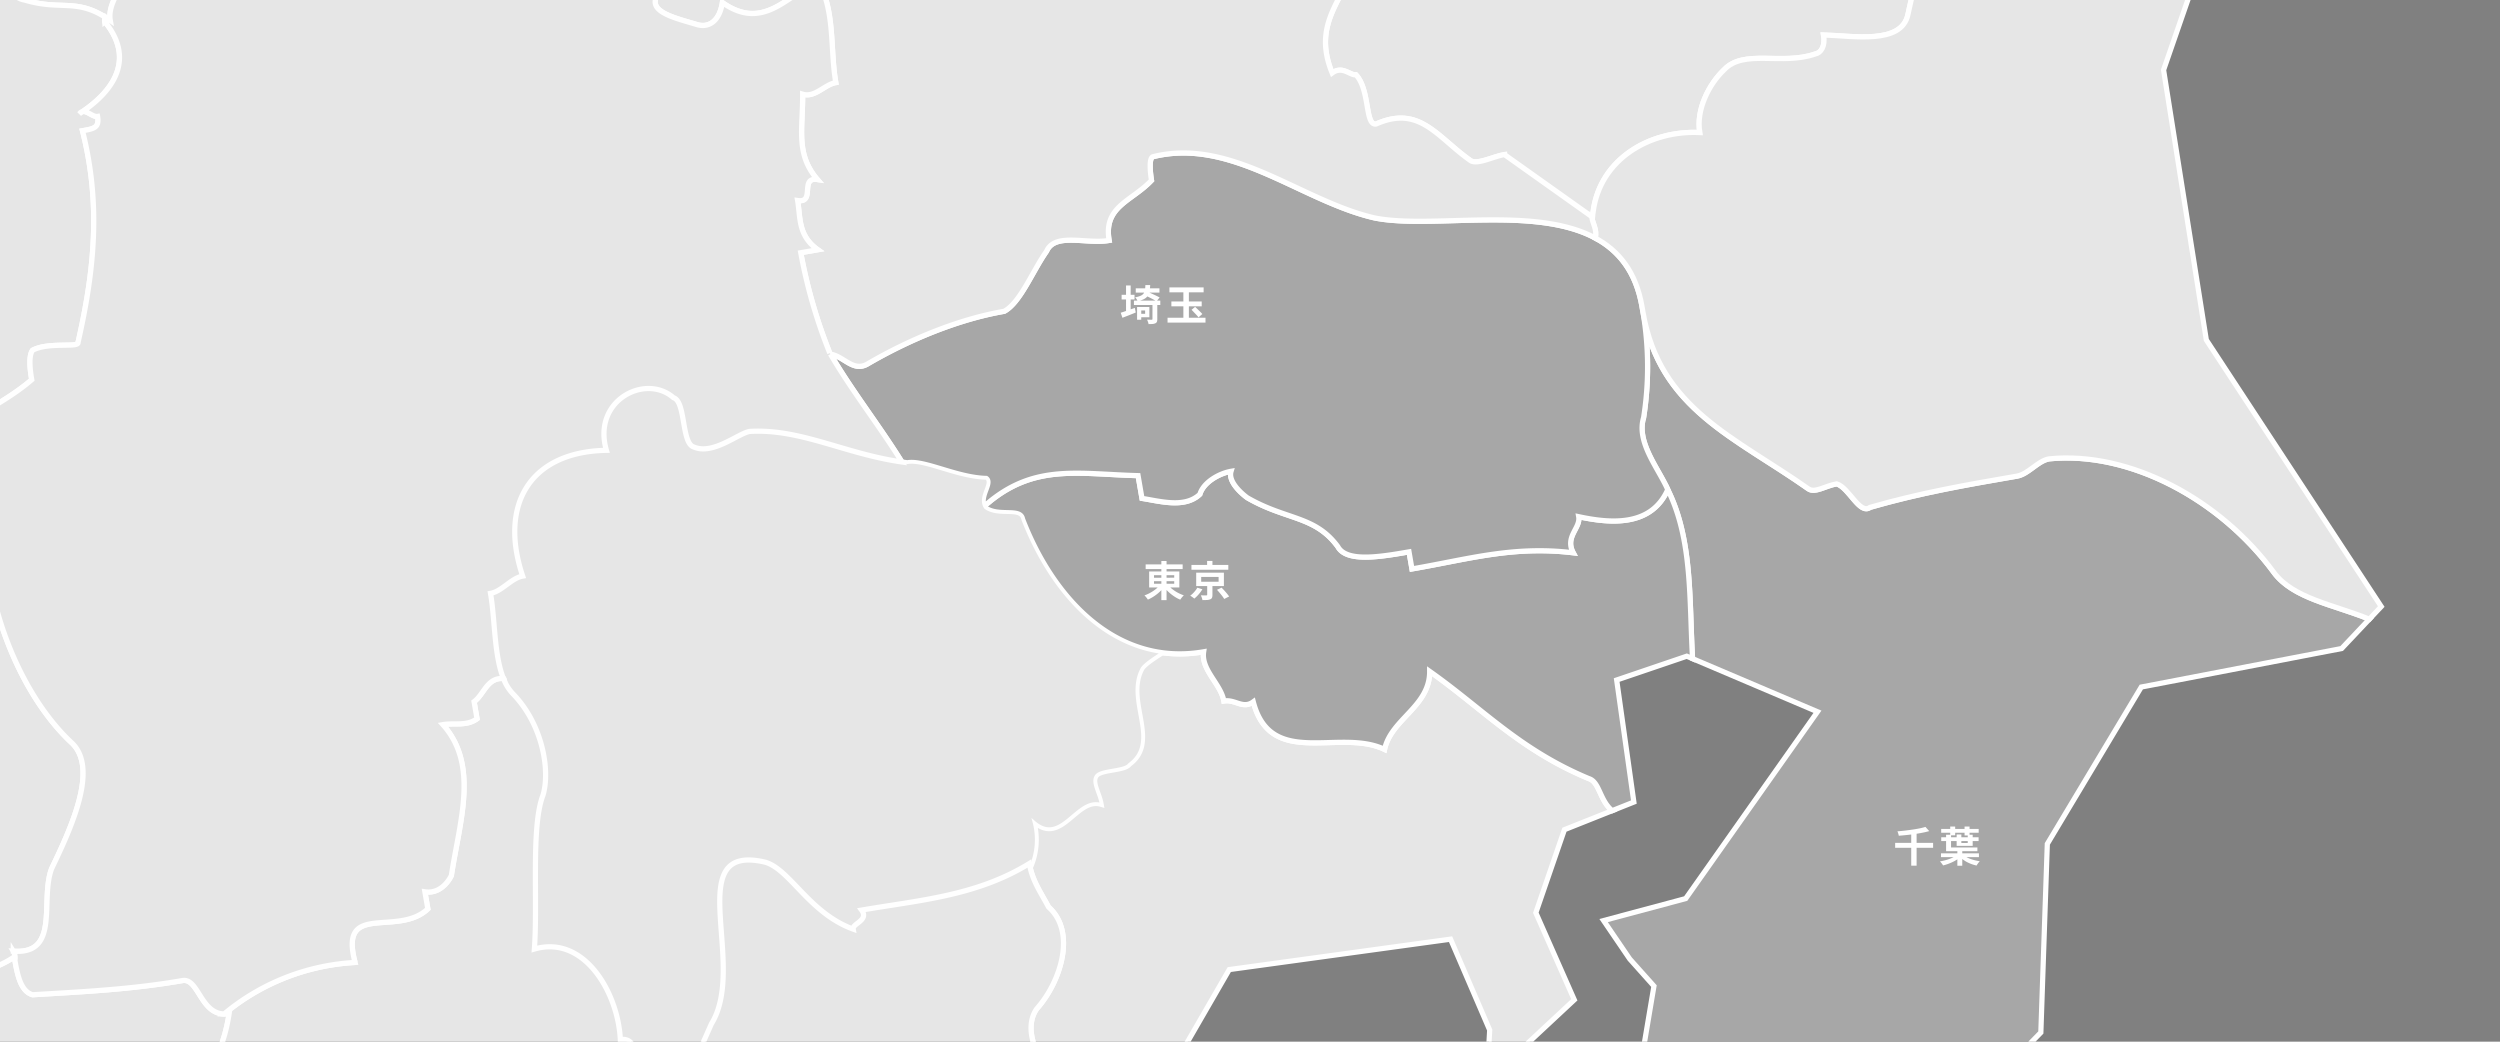
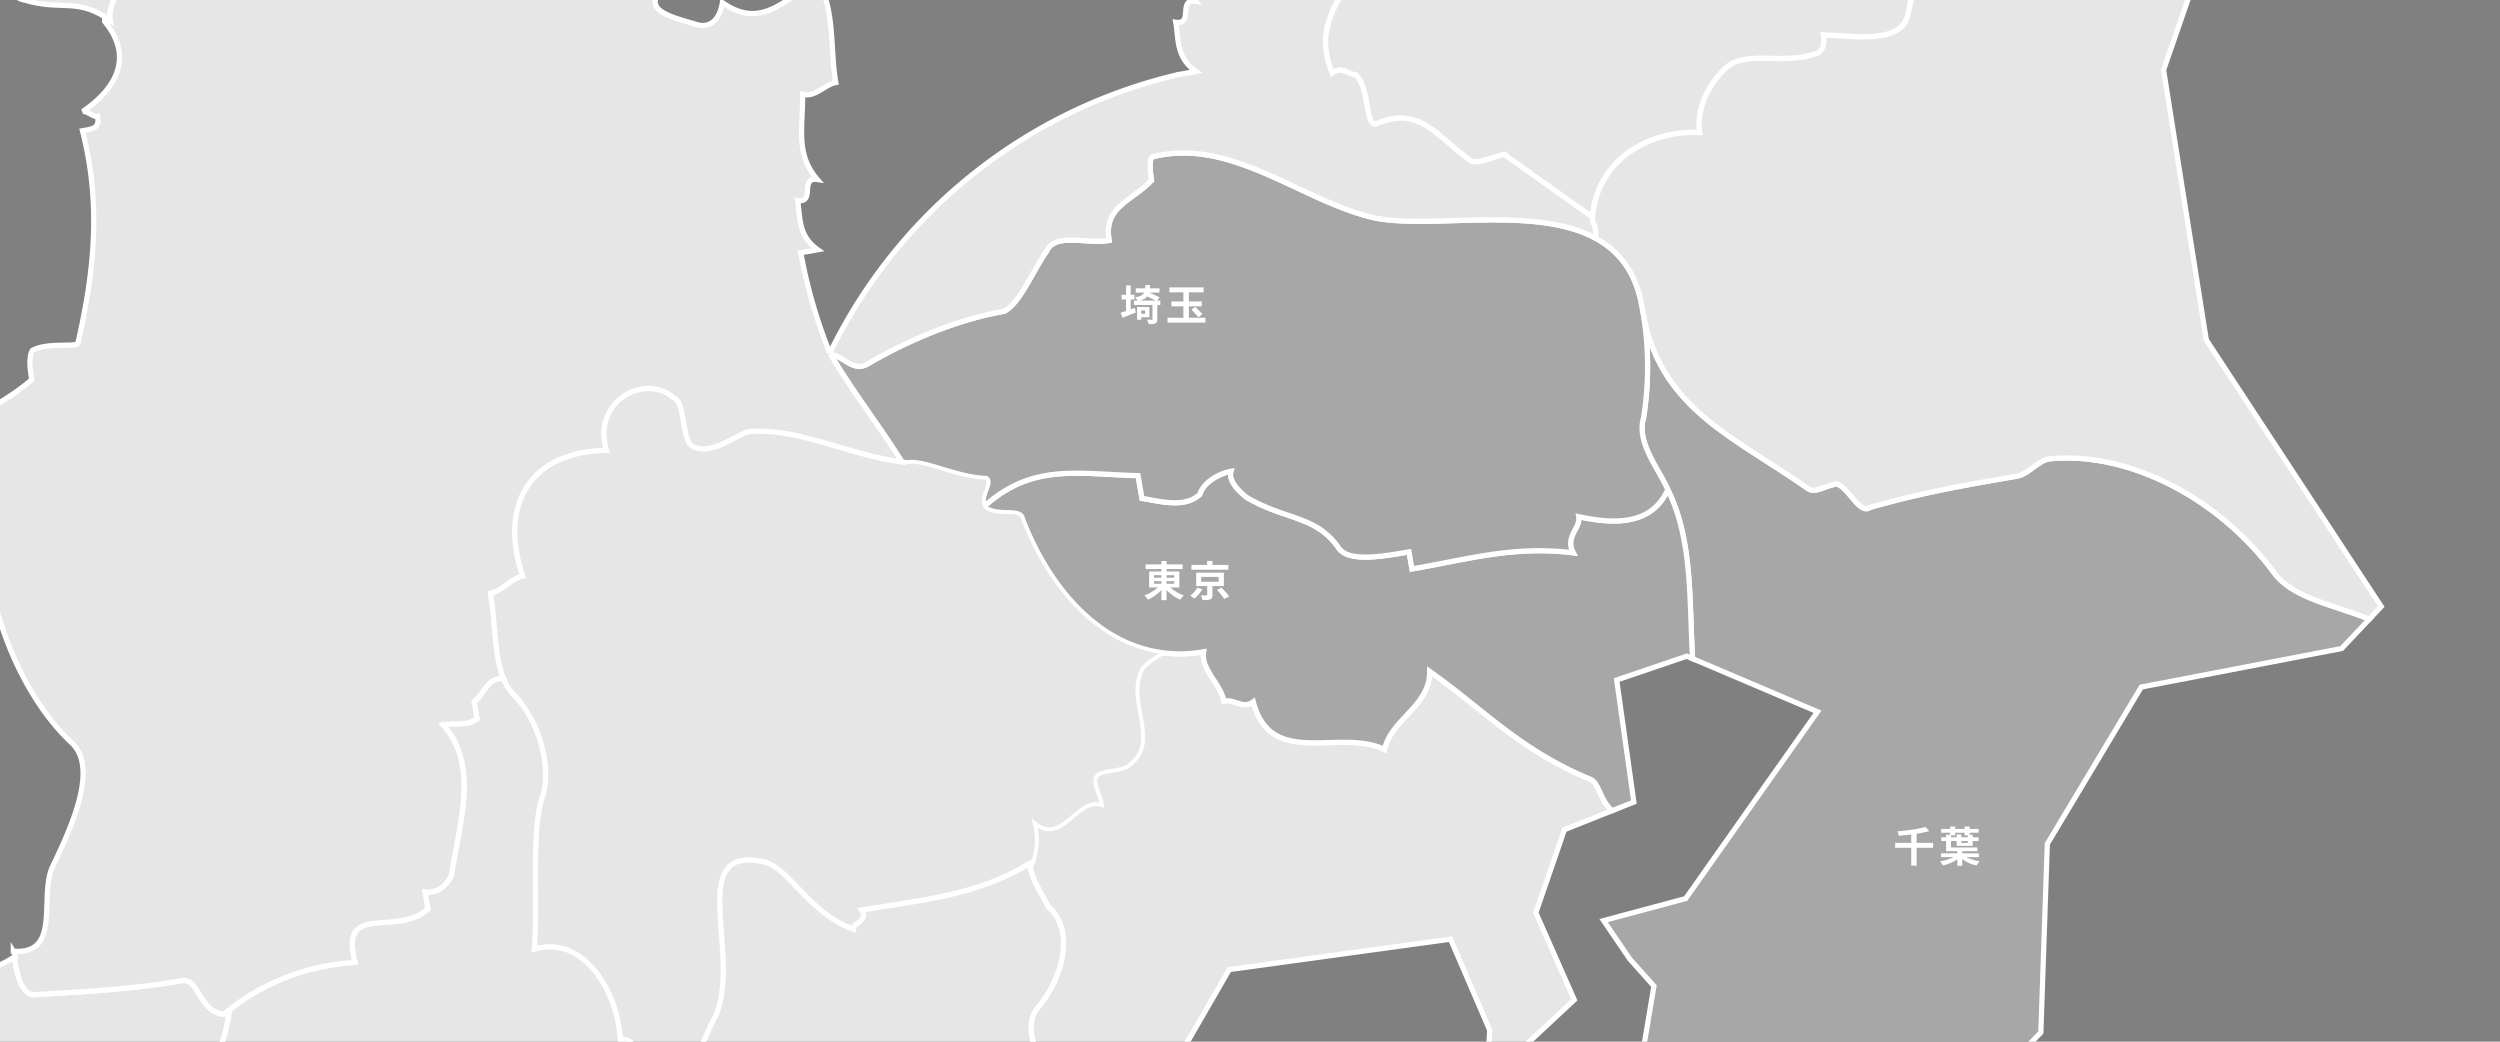
<svg xmlns="http://www.w3.org/2000/svg" width="960" height="400" viewBox="0 0 960 400">
  <rect x="0" y="0" width="960" height="400" fill="#808080" stroke="none" />
  <defs>
    <clipPath id="clip-path">
      <rect id="長方形_2032" data-name="長方形 2032" width="960" height="400" transform="translate(0 12047)" fill="#0488e5" stroke="#707070" stroke-width="1" />
    </clipPath>
  </defs>
  <g id="グループ_97466" data-name="グループ 97466" transform="translate(0 -13819)">
    <g id="マスクグループ_45" data-name="マスクグループ 45" transform="translate(0 1772)" clip-path="url(#clip-path)">
      <g id="グループ_1495" data-name="グループ 1495" transform="translate(-543.661 10536.633)">
        <path id="パス_2154" data-name="パス 2154" d="M519.589,500.445c-20.576-27.942-55.313-46.69-86.271-43.589-4.371.752-7.985,5.879-12.356,6.632-19.66,3.4-37.135,6.419-56.419,12-3.995,2.942-8.065-7.6-12.812-9.034-4.371.752-8.361,3.694-10.923,1.885-28.181-19.877-57.038-30.64-63.457-67.779a125.626,125.626,0,0,1,.243,40.457c-2.862,9.494,5.579,19.284,9.273,27.645,9.573,19.2,8.215,42.222,9.529,64.926l47.956,20.381-50.6,71.739-31.534,8.445,10.047,14.763,9.295,10.4-9.622,57.157-2.792,61.975,14.617,6.472,25.951-49.477L407.181,700.6l22.947-23.46,2.486-72.424L468.7,544.481l76.937-14.789,10.626-11.268c-13.688-5.61-29.273-7.919-36.679-17.979" transform="translate(897.217 1229.709)" fill="#a7a7a7" stroke="#fff" stroke-width="2" />
        <path id="パス_2156" data-name="パス 2156" d="M435.931,491.041c-4.831-3.933-4.836-11.069-8.985-12.316-26.672-11.144-40.616-26.734-61.113-41.187.08,13.484-14.834,18.311-17.315,29.986-17.178-8.277-43.691,7.552-50.407-18.289-3.99,2.942-6.932-1.053-11.3-.3-1.133-6.552-8.821-11.976-7.768-18.908a51.955,51.955,0,0,1-15.851.345c-3.247,2.11-6.556,4.229-7.8,5.994-6.853,12.431,7.092,28.021-4.884,36.838-1.809,2.561-10.923,1.889-12.732,4.45s1.133,6.552,1.889,10.923c-9.494-2.862-15.214,16.125-25.84,6.711a26.489,26.489,0,0,1-1.376,17.678c1.314,5.614,4.008,9.454,7.039,15.09,10.626,9.414,4.906,28.4-4.508,39.028-9.034,12.807,11.162,38.568,31.2,37.356a5.842,5.842,0,0,0-.248,1.42l19.855-13.807,23.089-39.988,84.975-11.679,15.028,34.9-1.1,19.687,33.591-31.3L406.6,530.232l10.989-31.892Z" transform="translate(726.82 1330.623)" fill="#e6e6e6" stroke="#fff" stroke-width="2" />
        <path id="パス_2158" data-name="パス 2158" d="M440.646,335.882c-19.364-7.9-41.209-4.127-58.768-14.595-9.251,37.595-49.332,40.019-79.538,47.487-4.367.756-10.839,15.373-14.833,18.311-18.943,5.486-31.5,22.85-49.221,22.177,3.721,5.2,11.865,2.278,17.289,1.34,3.017,17.475-.518,36.086-7.366,48.517-7.229,10.251-21.014,21.629-7.446,35.033.376,2.185,9.489,2.862,15.289-2.641.757,4.371,1.132,6.552,3.694,8.361,6.932,1.053,12.732-4.451,19.664-3.4.376,2.185,1.128,6.556,1.509,8.737-9.79,8.441-16.267,23.058-21.31,32.932-4.287,14.236-16.262,23.058-8.5,41.961,3.99-2.938,6.932,1.053,9.118.677,5.5,5.8,3.4,19.66,7.764,18.908,16.723-7.392,23.354,4.964,36.166,14,2.561,1.81,8.737-1.509,13.108-2.265-.925,19.377,20.664,16.634,33.821,24.026,1.531-21.54,21.306-33.436,41.209-32.489-1.509-8.737,3.535-18.607,9.334-24.111,7.6-8.06,22.222-1.588,34.954-6.039,2.185-.376,3.99-2.937,3.234-7.308,11.3.3,29.91,3.831,32.392-7.844,4.964-23.359,15.727-52.216.274-76.543,4.371-.752,13.489-.08,13.108-2.265,8.233-27.327.049-53.879-.77-79.812-14.86-24.093-17.9-52.181-44.178-63.156" transform="translate(804.094 958.293)" fill="#e6e6e6" stroke="#fff" stroke-width="2" />
        <path id="パス_2160" data-name="パス 2160" d="M436.731,431.793c.757,4.371-5.419,7.685-2.106,13.86-22.978-2.778-40.077,2.429-61.922,6.2q-.564-3.278-1.133-6.556c-10.923,1.889-24.031,4.154-27.349-2.022-8.817-11.976-19.74-10.091-34.733-18.749,0,0-7.689-5.419-6.26-10.166-4.366.752-10.542,4.07-11.971,8.817-5.8,5.5-15.294,2.641-22.226,1.588-.376-2.185-1.133-6.552-1.508-8.737-22.6-.593-39.024-4.508-56.8,9.812-.757.655-1.513,1.239-2.265,1.787a4.364,4.364,0,0,0,.456.774c5.127,3.614,13.489-.08,14.241,4.291,12.215,31.636,36.785,56.64,69.553,50.977-1.053,6.932,6.632,12.352,7.764,18.908,4.371-.757,7.308,3.234,11.3.3,6.711,25.836,33.224,10.007,50.4,18.289,2.482-11.679,17.4-16.506,17.32-29.99,20.5,14.457,34.436,30.047,61.108,41.187,4.154,1.252,4.159,8.388,8.99,12.321l8.317-3.309-6.6-46.858,26.915-9.149,2.225.947c-1.314-22.7.044-45.726-9.529-64.93-6.472,14.621-22.518,12.891-34.2,10.41" transform="translate(713.155 1276.98)" fill="#a7a7a7" stroke="#fff" stroke-width="2" />
        <path id="パス_2162" data-name="パス 2162" d="M488.786,419.373c-.018.062-.022.124-.044.19.022-.066.027-.128.044-.19-23.376-12.577-62.793-3.349-84.648-7.693-28.1-6.393-54.853-31.016-85.059-23.549-2.185.376-.677,9.113-.677,9.113-7.6,8.065-18.527,9.954-16.262,23.058-8.737,1.513-20.792-3.154-24.031,4.154-5.419,7.685-10.087,19.74-16.262,23.058-17.479,3.022-36.382,10.785-52.729,20.359-5.375,2.889-8.874-3.07-14.011-3.915,8.6,14.6,18.6,27.2,27.455,41.43.694.1,1.38.212,2.088.3,6.552-1.133,18.988,5.72,30.286,6.017,2.4,1.694-2.535,6.627-.756,10.525.752-.549,1.508-1.133,2.265-1.787,17.775-14.316,34.2-10.405,56.8-9.813.38,2.186,1.132,6.556,1.508,8.737,6.932,1.053,16.426,3.915,22.226-1.588,1.429-4.747,7.6-8.061,11.976-8.817-1.429,4.747,6.255,10.166,6.255,10.166,14.993,8.658,25.916,6.773,34.737,18.749,3.314,6.176,16.422,3.911,27.344,2.022q.571,3.278,1.132,6.556c21.846-3.774,38.948-8.981,61.927-6.2-3.318-6.176,2.858-9.494,2.1-13.865,11.679,2.482,27.725,4.212,34.2-10.405-3.694-8.361-12.135-18.151-9.277-27.645a125.5,125.5,0,0,0-.239-40.457c-.1-.544-.19-1.093-.38-2.181-2.309-13.382-8.95-21.474-17.97-26.327" transform="translate(667.435 1182.385)" fill="#a7a7a7" stroke="#fff" stroke-width="2" />
        <path id="パス_2164" data-name="パス 2164" d="M517.775,411.879l31.18-61.015c-9.2,8.1-16.046,17.957-27.579,12.4-12.055-4.663-21.629-21.009-35.493-23.115-34.277-3.075-31.26,14.4-31.1,41.373-15-8.662-27.8-17.7-39.187-31.476-3.318-6.18-16.8-6.1-19.74-10.091-.23-.358-.447-.726-.673-1.088.819,25.933,9,52.486.774,79.812.376,2.185-8.737,1.513-13.108,2.265,15.453,24.327,4.689,53.185-.274,76.543-2.482,11.675-21.093,8.14-32.392,7.844.756,4.371-1.053,6.932-3.238,7.308-12.728,4.451-27.344-2.022-34.954,6.039-5.8,5.5-10.843,15.373-9.33,24.111-19.257-.916-38.342,10.219-40.952,30.446-.088.682-.212,1.341-.261,2.044l-.252-.181c.084,2.3,2.146,4.995,1.292,8.2,9.02,4.853,15.661,12.944,17.97,26.327.19,1.088.283,1.637.38,2.181,6.415,37.139,35.272,47.9,63.453,67.779,2.561,1.81,6.556-1.132,10.923-1.885,4.747,1.429,8.822,11.976,12.812,9.034,19.284-5.579,36.759-8.6,56.419-12,4.371-.752,7.985-5.879,12.356-6.632,30.959-3.1,65.7,15.648,86.271,43.589,7.41,10.06,22.991,12.369,36.679,17.979l4.583-4.862L497.155,622.424,480.746,518.766Z" transform="translate(893.731 1018.469)" fill="#e6e6e6" stroke="#fff" stroke-width="2" />
-         <path id="パス_2166" data-name="パス 2166" d="M539.573,607.288l-33.564-23.841c-4.371.752-10.547,4.07-13.108,2.26-12.812-9.034-19.443-21.385-36.166-14-4.371.756-2.265-13.108-7.764-18.908-2.185.38-5.127-3.614-9.118-.672-7.764-18.908,4.207-27.725,8.5-41.966,5.043-9.87,11.52-24.487,21.31-32.928-.38-2.185-1.133-6.556-1.513-8.742-6.928-1.048-12.728,4.451-19.66,3.4-2.561-1.8-2.938-3.99-3.694-8.361-5.8,5.5-14.913,4.826-15.293,2.646-13.564-13.409.221-24.787,7.445-35.033,6.853-12.436,10.387-31.043,7.37-48.522-5.424.938-13.568,3.862-17.289-1.34-.319-.009-.624.018-.947-.009-6.446-.978-13.294-15.515-22.169-21.593-.531.323-1.062.65-1.641.96.58-.31,1.11-.637,1.641-.96a18.518,18.518,0,0,0-2.022-1.225c-2.561-1.8-8.357,3.694-11.3-.3-6.255-10.166-7.092-28.021-16.2-28.7-13.489.079-26.893,13.648-38.869,22.465,7.689,5.419,11.383,13.781,8.145,21.089-4.667,12.055-4.207,27.725-11.436,37.975-1.429,4.747-14.537,7.012-21.845,3.774-.38-2.185-1.133-6.552-1.513-8.737-14.993-8.658-28.4,4.906-23.571,19.819-10.4,1.8-24.725,4.265-28.618,1.057a5.246,5.246,0,0,1-2.721-.142c-24.787-.217-51.6,26.911-57.613,57.2,0,0-5.8,5.5-9.79,8.441-5.8,5.5,2.641,15.294-4.207,27.725-7.609,8.065,4.07,10.547,13.564,13.4,4.747,1.433,8.737-1.509,9.79-8.441,15.373,10.843,24.407-1.964,36.763-8.6,6.632,12.356,4.526,26.216,6.791,39.325-4.366.752-7.981,5.879-12.728,4.45.08,13.484-2.783,22.978,5.658,32.768-6.928-1.053-.672,9.113-7.6,8.06,1.133,6.556.08,13.489,7.764,18.908q-3.271.564-6.552,1.133A198.9,198.9,0,0,0,246.956,659.7c.075.128.155.248.23.372,5.136.845,8.636,6.8,14.011,3.915,16.347-9.574,35.25-17.337,52.729-20.354,6.176-3.318,10.843-15.373,16.262-23.062,3.238-7.308,15.294-2.641,24.031-4.15-2.265-13.108,8.658-15,16.267-23.058,0,0-1.513-8.737.672-9.118,30.207-7.468,56.958,17.16,85.064,23.553,21.854,4.34,61.267-4.884,84.643,7.689.854-3.2-1.2-5.888-1.292-8.2" transform="translate(615.357 986.273)" fill="#e6e6e6" stroke="#fff" stroke-width="2" />
+         <path id="パス_2166" data-name="パス 2166" d="M539.573,607.288l-33.564-23.841c-4.371.752-10.547,4.07-13.108,2.26-12.812-9.034-19.443-21.385-36.166-14-4.371.756-2.265-13.108-7.764-18.908-2.185.38-5.127-3.614-9.118-.672-7.764-18.908,4.207-27.725,8.5-41.966,5.043-9.87,11.52-24.487,21.31-32.928-.38-2.185-1.133-6.556-1.513-8.742-6.928-1.048-12.728,4.451-19.66,3.4-2.561-1.8-2.938-3.99-3.694-8.361-5.8,5.5-14.913,4.826-15.293,2.646-13.564-13.409.221-24.787,7.445-35.033,6.853-12.436,10.387-31.043,7.37-48.522-5.424.938-13.568,3.862-17.289-1.34-.319-.009-.624.018-.947-.009-6.446-.978-13.294-15.515-22.169-21.593-.531.323-1.062.65-1.641.96.58-.31,1.11-.637,1.641-.96a18.518,18.518,0,0,0-2.022-1.225a5.246,5.246,0,0,1-2.721-.142c-24.787-.217-51.6,26.911-57.613,57.2,0,0-5.8,5.5-9.79,8.441-5.8,5.5,2.641,15.294-4.207,27.725-7.609,8.065,4.07,10.547,13.564,13.4,4.747,1.433,8.737-1.509,9.79-8.441,15.373,10.843,24.407-1.964,36.763-8.6,6.632,12.356,4.526,26.216,6.791,39.325-4.366.752-7.981,5.879-12.728,4.45.08,13.484-2.783,22.978,5.658,32.768-6.928-1.053-.672,9.113-7.6,8.06,1.133,6.556.08,13.489,7.764,18.908q-3.271.564-6.552,1.133A198.9,198.9,0,0,0,246.956,659.7c.075.128.155.248.23.372,5.136.845,8.636,6.8,14.011,3.915,16.347-9.574,35.25-17.337,52.729-20.354,6.176-3.318,10.843-15.373,16.262-23.062,3.238-7.308,15.294-2.641,24.031-4.15-2.265-13.108,8.658-15,16.267-23.058,0,0-1.513-8.737.672-9.118,30.207-7.468,56.958,17.16,85.064,23.553,21.854,4.34,61.267-4.884,84.643,7.689.854-3.2-1.2-5.888-1.292-8.2" transform="translate(615.357 986.273)" fill="#e6e6e6" stroke="#fff" stroke-width="2" />
        <path id="パス_2168" data-name="パス 2168" d="M665.555,321.56c.757,4.371-20.713,10.33-30.963,3.1-12.807-9.038-7.844-32.392-18.094-39.621-10.622-9.414-26.592,2.345-42.262,2.8,2.026-27.345-34.06-27.862-53.344-22.279,6.335,23.651-5.18,48.141-16.4,61.325-13.409,13.568-42.939,11.918-61.926,6.2-9.49-2.862-2.345-26.592-14.02-29.074-20.094-3.052-40.8,2.38-56.994-.774-1.168,4.88-6.937,8.379-5.981,13.9a22.092,22.092,0,0,0-9.118-.672c-2.482,11.679-14.833,18.311-8.2,30.663-9.113-.673-13.781,11.383-22.9,10.706,11.759,15.966.916,31.339,6.118,48.438-8.737,1.513-17.475,3.021-23.274,8.52-6.631-12.352-24.11-9.33-35.409-9.631,1.509,8.742-6.1,16.8-11.9,22.306-6.176,3.318-15.294,2.641-22.978-2.778,4.53,26.212,1.747,49.19-9.768,73.681,11.679,2.482,23.354,4.964,21.253,18.824.376,2.185-5.424,7.689-5.048,9.87-2.712,22.438,16.461,47.522-5.641,61.042,8.87,6.083,15.718,20.616,22.168,21.6.323.022.628,0,.942.009a10.462,10.462,0,0,1-1.7-4.38,10.462,10.462,0,0,0,1.7,4.38c17.722.668,30.278-16.692,49.225-22.177,3.99-2.937,10.463-17.554,14.834-18.311,30.207-7.467,70.283-9.892,79.538-47.487,17.554,10.467,39.4,6.689,58.763,14.595C490.46,547.309,493.5,575.4,508.359,599.49c-.035-1.093-.08-2.19-.084-3.278l.376,2.181-.376-2.181c0,1.088.049,2.185.084,3.278.226.363.443.726.668,1.088,2.942,3.991,16.426,3.911,19.744,10.087,11.378,13.785,24.19,22.819,39.183,31.476-.159-26.968-3.176-44.443,31.1-41.368,13.865,2.106,23.434,18.452,35.489,23.115,11.533,5.561,18.382-4.291,27.583-12.4L715.015,508l6.747-91.16L699.049,277.59c-19.868,5.512-27.2,17.55-33.494,43.97" transform="translate(780.559 757.841)" fill="#e6e6e6" />
        <path id="パス_2169" data-name="パス 2169" d="M664.742,324.028c-.013-1.057.256-.186-.858.168-.947.3-1.854.889-2.8,1.226a31.339,31.339,0,0,1-5.893,1.411c-4.973.725-10.932.725-15.386-1.911-8.684-5.141-8.888-17.93-11.149-26.619-2.15-8.273-6.879-15.656-15.882-17.373-12.1-2.3-24.044,5.4-36.029,6.061l3.318,3.318c1.588-30.216-36.564-31.361-57.542-25.482a3.38,3.38,0,0,0-2.318,4.083c4.349,17.572-.615,35.852-10.228,50.836-3.875,6.043-8.1,10.653-14.891,13.325-6.331,2.486-13.259,3.3-20.014,3.393a97.235,97.235,0,0,1-21.018-2.062c-2.367-.5-6.353-.818-8.414-2.212-1.809-1.221-2.212-3.765-2.619-5.773-1.57-7.76-.783-19.841-10.153-22.881-8.427-2.734-19.169-1.424-27.862-.951-9.971.549-20.151,1.668-30.061-.08a3.42,3.42,0,0,0-4.083,2.318c-1.77,5.437-6.534,8.569-6.1,14.785q2.1-1.6,4.2-3.2a28.028,28.028,0,0,0-10.878-.673,3.23,3.23,0,0,0-2.318,2.318c-1.592,6.348-5.981,11.117-8.525,17.023-2.411,5.6-1.964,10.768.659,16.2q1.427-2.495,2.862-4.995c-4.229-.04-7.645,1.571-10.98,4.079-3.668,2.752-6.994,6.676-11.918,6.627-2.38-.022-4.313,2.889-2.862,4.995,9.994,14.5,1.411,31.671,5.782,47.646q1.161-2.044,2.318-4.083c-8.905,1.544-17.753,3.26-24.739,9.374q2.6.338,5.211.672c-8.03-13.608-24.818-11.047-38.276-11.277-1.65-.027-3.513,1.553-3.318,3.318.783,7.136-4.017,13.847-9.255,18.337-5.968,5.127-14.816,2.141-20.629-1.677-2.654-1.743-5.309,1.128-4.871,3.747a119.68,119.68,0,0,1-9.436,71.124c-.836,1.814-.283,4.388,1.986,4.875,7.246,1.544,18.886,3,19.058,12.511.079,4.291-2.9,6.171-4.5,9.83-1.486,3.38-1.177,7.693-.925,11.294,1.119,16.041,13.334,38.878-3.862,50.039a3.371,3.371,0,0,0,0,5.729c5.464,3.99,9.189,9.839,13.551,14.9,2.955,3.429,6.4,7.109,11.237,7.158a3.349,3.349,0,0,0,2.867-4.995,8.052,8.052,0,0,1-1.363-3.583c-.991-4.154-7.393-2.393-6.4,1.765.571,2.38,1.407,5.765,4.017,6.693,2.522.9,6.539-.137,9.074-.73,6.64-1.544,12.626-5.167,18.3-8.808,6.8-4.371,13.524-9.166,21.217-11.861,5.388-1.889,7.543-5.893,10.573-10.587,1.5-2.327,2.924-4.99,4.871-6.99,1.991-2.048,4.592-2.194,7.326-2.809,5.99-1.349,12.015-2.544,18.006-3.911,11.909-2.721,24.053-6.052,34.582-12.453a52.209,52.209,0,0,0,23.73-32.145q-2.435,1-4.875,1.982c21.859,12.414,51.234,4.8,70.721,21.978,15.811,13.931,20.412,37.059,31.03,54.587,1.659,2.729,6.3,1.7,6.185-1.677q-.066-1.639-.084-3.278-3.258.438-6.517.88c.124.725.252,1.455.376,2.185.725,4.2,7.122,2.42,6.4-1.765-.124-.73-.248-1.456-.376-2.185-.641-3.721-6.587-2.8-6.516.885.111,5.853,2.411,8.317,7.808,10.232,2.65.938,5.424,1.513,8.052,2.517,3.3,1.261,4.619,2.893,6.831,5.512,10.724,12.688,24.372,22.244,38.634,30.534a3.347,3.347,0,0,0,4.99-2.867c-.071-9.489-2.035-21.8,2.367-30.636,4.822-9.684,21.987-9.64,30.348-5.747,12.467,5.809,20.094,20.35,34.352,22.819,6.185,1.07,11.617-1.849,16.253-5.663,3.5-2.884,8.078-6.353,10.587-10.117,2.424-3.641,4.119-8.06,6.105-11.945q5.992-11.732,11.984-23.456,13.451-26.325,26.9-52.645c2.376-4.645,5.012-9.242,7.158-14,1.1-2.451,1.15-4.729,1.349-7.423l3.995-53.977q.936-12.615,1.871-25.239a48.591,48.591,0,0,0,.354-8.551c-1.234-11.768-3.84-23.553-5.747-35.223-5.512-33.8-10.211-67.859-16.559-101.516-.133-.7-.23-1.407-.345-2.11-.287-1.761-2.5-2.774-4.079-2.318-9.18,2.65-17.382,7.145-23.221,14.869-6.862,9.069-9.958,20.54-12.591,31.419-1,4.145,5.393,5.919,6.4,1.761,2.336-9.653,4.928-19.8,10.653-28.079,4.968-7.185,12.281-11.193,20.523-13.573q-2.037-1.154-4.079-2.318,7.253,44.494,14.515,88.979l7.477,45.845c.212,1.305.526,2.637.646,3.955.062.726.15-1.066-.146.96-.88,6.1-.92,12.453-1.376,18.6q-2.15,29.085-4.3,58.162c-.319,4.313-.88,8.684-.964,13.011.049-2.5.2-1.164-.721.637l-3.371,6.6q-23.458,45.9-46.916,91.81a17.691,17.691,0,0,1-1.42,2.783c-2.044,2.606-5.6,5.185-8.167,7.392-2.915,2.5-6.379,5.141-10.427,4.99-7.383-.27-14.024-7.127-19.169-11.679-4.942-4.371-10.047-8.892-16.236-11.4-9.1-3.676-23.677-3.345-31.9,2.646-7.322,5.331-8.525,14.785-8.8,23.195-.19,5.724.022,11.462.066,17.187q2.5-1.427,4.995-2.862c-13.015-7.569-25.318-16.116-35.431-27.38-3.628-4.044-5.84-7.136-11.051-9.122-2.292-.871-4.658-1.469-6.99-2.208-2.875-.916-4.5-1.066-4.565-4.357q-3.258.438-6.517.88c.124.725.252,1.455.376,2.185.725,4.2,7.122,2.42,6.4-1.765-.124-.73-.248-1.456-.376-2.185-.641-3.721-6.587-2.8-6.516.885q.02,1.639.084,3.278l6.185-1.672c-10.985-18.134-15.754-41.43-32.069-55.932-20.425-18.151-49.5-10.2-72.066-23.013a3.355,3.355,0,0,0-4.875,1.986c-8.224,31.609-40.979,37.188-68.536,43.178-6.07,1.318-10.852,1.849-14.807,6.954-3.605,4.641-6.185,12.436-11.9,14.4-15.537,5.335-27.933,21.164-45.155,21q1.433.823,2.867,1.641a8.052,8.052,0,0,1-1.363-3.583c-.991-4.154-7.393-2.393-6.4,1.765a17.712,17.712,0,0,0,2.035,5.172q1.427-2.5,2.862-4.995c-3.893-.04-8.021-6.994-10.148-9.644-3.415-4.243-6.866-8.277-11.29-11.507v5.729c21.381-13.874,7.888-37.285,7.065-57.259-.1-2.354-.341-5.185.588-7.366.854-2,2.646-3.6,3.65-5.539,1.9-3.667,1.681-8.874.234-12.666-3.482-9.126-14.471-11.179-22.894-12.975q1,2.442,1.982,4.875c11.281-24.42,14.511-49.725,10.1-76.238q-2.435,1.878-4.875,3.747c7.357,4.831,18.687,7.9,26.663,2.521,7.481-5.043,14.205-15.78,13.205-24.911l-3.318,3.318c10.609.181,26.128-2.889,32.547,7.99a3.364,3.364,0,0,0,5.207.673c5.981-5.234,14.254-6.357,21.814-7.667,1.77-.31,2.752-2.486,2.318-4.083-2.407-8.781-.712-17.342-.332-26.234.354-8.375-1.314-16.024-6.123-23l-2.867,4.99c4.229.044,7.649-1.571,10.985-4.075,3.667-2.752,6.99-6.68,11.914-6.631a3.356,3.356,0,0,0,2.867-4.99c-4.809-9.949,6.194-18.766,8.534-28.11-.77.774-1.544,1.544-2.318,2.318a19.64,19.64,0,0,1,7.353.677c1.964.478,4.358-.973,4.2-3.2-.332-4.742,4.424-8.6,5.862-13.02l-4.083,2.318c8.622,1.517,17.28,1.168,25.982.659,4.924-.288,9.852-.611,14.785-.7,4.835-.088,12.166-.925,16.692.947,4.756,1.96,4.7,9.458,5.287,13.8.6,4.5,1.172,9.919,4.76,13.166,4.15,3.752,12.161,4.269,17.439,5.065a97.891,97.891,0,0,0,22.288,1.018c14.515-1.159,26.2-6.163,34.418-18.426,11.184-16.687,16.665-37.524,11.772-57.29q-1.155,2.044-2.314,4.083c16.661-4.672,50.464-6.03,49.141,19.081a3.345,3.345,0,0,0,3.318,3.318c7.419-.407,14.338-2.641,21.456-4.574,6.4-1.738,13.807-3.6,19.258,1.42,7.331,6.746,6.154,20.478,9.945,29.238,4.349,10.055,13.321,14.466,24.027,14.086,5.472-.2,20.04-1.743,19.952-9.768-.049-4.269-6.685-4.278-6.636,0" transform="translate(778.055 755.372)" fill="#fff" />
        <path id="パス_2172" data-name="パス 2172" d="M440.672,528.031c1.8-2.562,9.113.672,10.923-1.889,14.833-18.311,32.609-32.631,30.264-59.223-.376-2.181.677-9.113,7.6-8.06-7.388-16.723,2.4-25.163,15.807-38.727,2.185-.38-4.07-10.547-.456-15.67,3.99-2.942,10.166-6.26,11.6-11,5.419-7.689-1.212-20.041-4.906-28.4-6.636-12.352,8.277-17.178,1.27-31.715,16.718-7.388,15.13-29.614,12.865-42.722-3.1-7.016-13.108-17.585-12.21-28.15-16.333,8.684-27.207-28.8-35.954-42.271-14.7-19.961-48.893-9.551-64.267-20.394-20.332-11.206-50.442-26.73-75.034-22.164-15.524,45.186-59.4,142.88-81.193,146.645,0,0-1.261,13.272-5.039,33.6,22.571,12.829,44.726,26.814,49.92,56.883,3.774,21.846,47.168,25.6,25.106,54.158-6.853,12.431-32.768,5.663-33.821,12.591-14,36.166-47.124,104.883-4.782,115.567.553.133,1.128.225,1.69.336a6.962,6.962,0,0,0,.115-2.9,6.962,6.962,0,0,1-.115,2.9c16.2,3.159,36.9-2.278,57,.774,11.675,2.482,4.526,26.216,14.019,29.074,18.988,5.72,48.517,7.366,61.922-6.2,11.224-13.188,22.739-37.674,16.4-61.329.234-.066.478-.128.717-.195-1.23-1.248-2.447-2.522-3.659-3.8,7.609-8.065-3.773-21.845,4.212-27.725" transform="translate(862.049 463.656)" fill="#e6e6e6" />
        <path id="パス_2174" data-name="パス 2174" d="M664.948,204.034c-8.114,1.093-15.758,1.23-22.6-.832-9.494-2.862-29.318-26.433-38.727-15.807-5.8,5.5,3.393,19.66.911,31.339.381,2.181-7.981,5.879-7.6,8.06-5.34,21.173,7.547,43.7-22.358,39.86,2.482-11.675-12.135-18.152-20.12-12.272-6.176,3.318-5.72,18.988-15.214,16.13-4.366.752-10.923,1.885-14.236-4.291-4.075-10.547,2.022-27.349-10.034-32.012-7.684-5.424-21.469,5.959-26.968.159-34.06-27.862-77.078-29.433-114.81-.416a15.824,15.824,0,0,1-2.557,1.681c-.9,10.564,9.109,21.133,12.21,28.15,2.265,13.108,3.853,35.33-12.869,42.722,7.012,14.537-7.9,19.359-1.27,31.715,3.694,8.361,10.33,20.713,4.906,28.4-1.429,4.747-7.6,8.065-11.6,11-3.614,5.127,2.641,15.294.456,15.67-13.4,13.568-23.195,22.009-15.807,38.732-6.932-1.053-7.985,5.875-7.6,8.06,2.345,26.592-15.431,40.913-30.264,59.223-1.809,2.562-9.118-.672-10.923,1.889-7.985,5.879,3.393,19.66-4.212,27.725,1.212,1.274,2.424,2.548,3.654,3.8,19.443-5.366,54.631-4.544,52.632,22.474,15.67-.456,31.636-12.215,42.262-2.8,10.246,7.229,5.282,30.583,18.094,39.621,10.246,7.229,31.715,1.27,30.959-3.1,6.3-26.42,13.626-38.457,33.494-43.97l-2.623-16.107-3.309-45.173,33.432-58.272,32.636-28.136,37.36-9.454,23.969,25.858,9.848,22.3,14.568-2.517,10.432-43.8-18.952-40.218,7.755-85.334Z" transform="translate(1004.859 490.492)" fill="#e6e6e6" />
        <path id="パス_2180" data-name="パス 2180" d="M289.295,301.207s-24.779,14.78-74.185,14.316l-35.675,61.661S241.073,569.015,76.569,649.929c0,0-10.719,8.808-25.106,22.217,2.208,8.242.08,18.961,5.933,23.093,8.445,9.79,20.5,14.458,20.956,30.127,6.176-3.318,13.108-2.265,14.617,6.472,26.513-15.829,50.623-6.495,53.724,24.464.376,2.186,5.875,7.985,12.051,4.667q2.714-3.842,5.424-7.684c6.176-3.318,15.294-2.646,22.221-1.593-1.133-6.552-4.446-12.728-.832-17.851,7.229-10.25,22.142-15.077,23.195-22.009-2.3-13.316-5.822-28.919-7.432-43.3a2.6,2.6,0,0,1-.115-.394l.066-.027c-.991-9.051-1.208-17.6.15-24.756,4.964-23.358-11.918-42.939-8.764-63.731.3-11.3,10.843-15.373,14.081-22.682,9.711-21.925,12.489-44.9,15.271-67.881,7.684,5.419,16.8,6.1,21.845-3.774,1.053-6.932-2.641-15.294-8.144-21.093,13.444-2.323,26.132-2.154,38.192-4.057,5.508-15.944,10.817-29.158,10.817-29.158s-41.178,22.115-46.354,9.511-11.467-49.017-.066-52.486,39.824-3.88,39.824-3.88l22.943-23.46,31.339-.916,6.817-38.674L368.8,309.966s17.262-38.975-79.507-8.759" transform="translate(175.606 850.225)" fill="#e6e6e6" stroke="#fff" stroke-width="2" />
        <path id="パス_2182" data-name="パス 2182" d="M388.011,513.579c.093-.075.186-.146.279-.221-9.1-.142-9.879-13.869-16.028-12.807-19.66,3.4-37.515,4.234-57.556,5.446-4.747-1.429-5.879-7.985-7.008-14.537-18.156,12.135-37.519,4.229-51.083-9.175-7.684-5.419-17.475,3.022-27.344-2.026q-.571-3.272-1.133-6.552c-19.961,14.7-42.262,2.8-44.231-21.606q-6.556,1.135-13.108,2.265c-.756-4.366-7.308-3.238-5.879-7.981-21.089,8.14-44.147-8.122-59.737,5.817-7.985,5.88-6.477,14.617-20.337,12.515,4.827,14.913-1.27,31.715-11.436,37.971-.889.478-1.8.911-2.716,1.318,3.1,5.782,6.813,11.135,1.363,16.913,17.917,3.4,11.268,21.474,20.563,33.166l29.043-6.49,9.6,20.841-2.592,54.441-.792,30.136,22.257,24.65,10.591-16.828-6.132-9.441-9.454-37.36,11.542-19.992,19.2,41.678L248,627.761l6.884,13.807-63.417,40.953L170.936,702.57l63.882-3.539,26.106-22.509,41.519-5.99c6.786-24.57,10.591-52.76,38.365-65.554,3.99-2.942,14.833-18.315,19.877-28.185,3.614-5.123-3.017-17.475.973-20.416,15.59-13.94,25.38-22.381,28.539-43.173a10.418,10.418,0,0,1-1.907.155c-.093.075-.186.146-.279.221" transform="translate(241.452 1386.349)" fill="#e6e6e6" stroke="#fff" stroke-width="2" />
-         <path id="パス_2184" data-name="パス 2184" d="M166.727,432.354c.3.734.677,1.371,1.026,2.044l-.341-1.986c-.239-.035-.46-.04-.686-.058" transform="translate(570.264 1338.581)" fill="#070203" />
-         <path id="パス_2185" data-name="パス 2185" d="M166.1,435.805c.252.619.509,1.23.818,1.822.181.341.367.673.544,1.013a3.688,3.688,0,0,0,1.982,1.526l.885.119a2.5,2.5,0,0,0,1.278-.287,1.694,1.694,0,0,0,.73-.425,2.479,2.479,0,0,0,.854-.933c.115-.261.226-.526.336-.792a3.321,3.321,0,0,0,0-1.765c-.1-.575-.2-1.154-.3-1.73-.013-.084-.027-.168-.044-.252a3.312,3.312,0,0,0-2.314-2.318c-.535-.08-1.04-.137-1.57-.177a3.416,3.416,0,0,0-3.318,3.318l.119.88a3.341,3.341,0,0,0,.854,1.464l.672.518a3.32,3.32,0,0,0,1.672.456c.217.013.433.022.646.053l-.88-.12.04,0c-.774-.77-1.544-1.544-2.318-2.318l.3,1.734.04.252q3.033-1.281,6.065-2.557c-.336-.642-.7-1.27-.982-1.938l.332.8a.82.82,0,0,0-.044-.11,3.709,3.709,0,0,0-1.522-1.982,2.482,2.482,0,0,0-1.234-.394,2.538,2.538,0,0,0-1.323.058c-.265.115-.531.226-.792.336a3.3,3.3,0,0,0-1.19,1.19c-.115.265-.226.531-.336.792a3.321,3.321,0,0,0,0,1.765" transform="translate(567.694 1336.01)" fill="#fff" />
        <path id="パス_2186" data-name="パス 2186" d="M369.9,457.295c-.757-4.371-9.118-.677-14.241-4.291-2.938-3.99,2.858-9.489.3-11.3-11.3-.3-23.73-7.149-30.286-6.017-.7-.084-1.389-.2-2.088-.3-21.956-3.137-39.059-12.909-58.485-11.737-4.366.756-14.161,9.2-21.469,5.959-4.747-1.429-3.017-17.475-7.764-18.908-10.626-9.41-31.339.916-25.756,20.2-29.154.54-41.43,20.655-32.153,48.3-4.371.757-7.985,5.88-12.352,6.636,1.778,10.29,1.345,23.721,4.977,32.706.226.018.442.027.686.062l.341,1.986a15.674,15.674,0,0,0,2.973,4.189c11,11.6,14.024,29.074,11.166,38.568-4.667,12.055-1.947,40.833-3.3,59.064,19.284-5.583,32.175,16.939,33.007,34.794,6.556-1.132,5.879,7.981,8.821,11.971,5.123,3.619,14.993,8.662,16.422,3.915q4.858-10.963,9.711-21.925c14.081-22.682-12.077-69.907,20.77-62.086,9.494,2.862,16.882,19.58,33.684,25.677-.376-2.181,6.176-3.314,3.238-7.308,21.846-3.774,44.067-5.362,64.4-17.872.1.566.23,1.093.354,1.628a26.518,26.518,0,0,0,1.376-17.678c10.626,9.414,16.342-9.573,25.836-6.711-.757-4.371-3.694-8.361-1.889-10.923s10.927-1.889,12.732-4.45c11.976-8.817-1.969-24.407,4.884-36.843,1.243-1.761,4.552-3.88,7.8-5.99-24.845-3.323-43.541-25.022-53.7-51.322" transform="translate(566.412 1252.382)" fill="#e6e6e6" stroke="#fff" stroke-width="1" />
        <path id="パス_2188" data-name="パス 2188" d="M344.408,407.187c-13.1-24.4-15.311-50.676-31.706-70.067a245.25,245.25,0,0,1-37.8,6.331s-13.542,51.835-29.313,56.06-93.566-3.331-92.722-24.478c.434-10.763,6.353-30.247,12.064-46.788-12.06,1.9-24.748,1.734-38.192,4.057,5.5,5.8,9.193,14.161,8.14,21.093-5.043,9.87-14.157,9.193-21.845,3.774-2.778,22.978-5.556,45.956-15.267,67.881-3.238,7.308-13.785,11.378-14.081,22.682-3.154,20.792,13.723,40.373,8.759,63.727-1.358,7.158-1.137,15.709-.146,24.761,8.339-3.672,17.045-5.18,23.584-6.309,10.923-1.889,6.335,23.651,23.814,20.633,2.181-.381-1.433,4.747-1.053,6.928,4.366-.752,11.3.3,12.728-4.446,1.73-16.046,10.091-19.744,19.5-30.366-.376-2.185.677-9.118-4.07-10.547,8.361-3.694,13.86,2.106,20.417.973,6.932,1.053,12.352-6.636,18.908-7.769,2.181-.376,6.928,1.053,5.5,5.8,13.781-11.379,24.787.217,35.409,9.631,2.566,1.809,8.361-3.694,10.547-4.07,4.747,1.429,4.074,10.542,11,11.6,14.241,4.291,20.04-1.212,32.848,7.826-1.128-6.556,4.667-12.055,5.72-18.988-.376-2.185,8.361-3.694,10.171-6.256,6.1-16.8,10.383-31.043,27.482-36.245-4.07-10.547-3.393-19.66-7.468-30.207q3.278-.571,6.556-1.132c-4.287-12.263,1.893-24.243,2.623-35.21-1.261-.5-2.11-.876-2.11-.876" transform="translate(284.581 982.12)" fill="#e6e6e6" stroke="#fff" stroke-width="2" />
        <path id="パス_2190" data-name="パス 2190" d="M551.938,597.932a5.88,5.88,0,0,1,.248-1.425c-20.04,1.212-40.236-24.544-31.2-37.356,9.414-10.622,15.134-29.609,4.508-39.023-3.318-6.176-6.256-10.166-7.388-16.723-20.337,12.515-42.558,14.1-64.408,17.877,2.942,3.99-3.61,5.123-3.234,7.308-16.8-6.1-24.19-22.819-33.684-25.676-32.848-7.826-6.693,39.4-20.771,62.081q-4.857,10.963-9.711,21.925c-1.429,4.747-11.3-.3-16.426-3.911-2.937-3.99-2.265-13.108-8.817-11.975-.836-17.851-13.728-40.373-33.011-34.794,1.354-18.231-1.371-47,3.3-59.06,2.862-9.494-.159-26.973-11.162-38.568a17.3,17.3,0,0,1-4-6.238c-6.3-.491-7.437,6.043-11.29,8.879.381,2.185,1.133,6.552,1.133,6.552-3.99,2.942-8.737,1.513-13.108,2.265,13.944,15.59,6.419,37.139,3.26,57.931,0,0-3.238,7.309-10.166,6.256q.564,3.278,1.133,6.556c-11.6,11-34.281-3.079-27.946,20.576a85.849,85.849,0,0,0-50.26,19.757,10.375,10.375,0,0,0,1.9-.155c-3.154,20.792-12.944,29.233-28.534,43.178-3.99,2.938,2.641,15.289-.973,20.417-5.043,9.87-15.886,25.243-19.877,28.18-27.778,12.794-31.578,40.984-38.365,65.554l11.162-1.61L149.1,681.146l7.892,19.633-4.964,23.359,32.4,13.9,47.111-5.141,65.5,23.182L314.8,720.015l32.33-38.586,14.856-35.56,23.553-2.57s24.942-55.3,45.836-55.914,46.46,8.472,46.46,8.472L501.6,629.244,469.3,633.323,455.35,656.735l17.112,99.034,19.235,7.176,66.965-98.561-6.954-66.293Z" transform="translate(420.819 1338.56)" fill="#e6e6e6" stroke="#fff" stroke-width="2" />
        <path id="パス_2192" data-name="パス 2192" d="M342.793,499.189c1.575-14.617,3.42-27.424-6.512-39.723l-3.9,5.525c-6.176,3.314-11.675-2.482-12.055-4.667-3.1-30.963-27.207-40.293-53.72-24.464-1.509-8.742-8.441-9.79-14.617-6.477-.46-15.67-12.515-20.337-20.956-30.127-5.84-4.119-3.734-14.856-5.946-23.089C194.144,405,146.211,455.2,151.365,485.015c0,0,20.54,23.451,23.558,40.926s1.739,44.7-8.463,46.46-13.312-33.7-13.312-33.7-2.084,100.857-120.323,76.291c0,0-9.6-7.229-18.377-13C13.581,607,11.024,611.739,5.259,616-2.35,624.064.672,641.539,6.927,651.7c5.879,7.985,13.564,13.409,21.629,21.014s24.487,11.516,39.78,8.875c1.429-2.022,2.389-6.755,3.8-8.866a2.14,2.14,0,0,1,1.243-1c16.8,6.1,30.963-3.1,45.876-7.928,3.99-2.938,5.879,7.985,12.431,6.853-5.2-17.1-3.853-35.33-4.689-53.185,9.494,2.858,8.821,11.976,13.568,13.4,5.123,3.615,12.807,9.038,16.422,3.911,6.853-12.432,20.337-12.511,31.26-14.4-7.012-14.537,8.578-28.477,12.113-47.088,1.429-4.742,12.055,4.667,11,11.6.221-.115.434-.19.65-.292a49.684,49.684,0,0,0,7.631-16.886c4.667-12.055,18.908-7.768,16.267-23.057,11.3.3,24.026-4.154,26.672,11.139,22.518-12.891,42.934-11.918,70.283-9.892,0,0-3.238,7.308,1.509,8.737,6.932,1.053,15.294-2.641,21.469-5.959-.376-2.185-1.133-6.552-1.509-8.737,1.8-2.562,6.552-1.132,10.923-1.889-6.636-12.352-1-44.823-22.465-38.864" transform="translate(1.966 1146.203)" fill="#e6e6e6" stroke="#fff" stroke-width="2" />
-         <path id="パス_2194" data-name="パス 2194" d="M418.665,397.868c-11.533-7.255-17.444-2.522-30.972-6.6-6.928-1.053-6.255-10.166-11-11.6-2.185.381-7.981,5.88-10.547,4.075-10.622-9.414-21.629-21.009-35.409-9.631,1.429-4.747-3.318-6.176-5.5-5.8-6.556,1.133-11.976,8.817-18.908,7.769-6.556,1.128-12.055-4.667-20.417-.973,4.747,1.429,3.694,8.361,4.07,10.547-9.41,10.622-17.771,14.316-19.5,30.366-1.429,4.747-8.361,3.694-12.728,4.446-.38-2.185,3.234-7.308,1.053-6.928-17.479,3.017-12.891-22.522-23.814-20.638-6.534,1.133-15.249,2.637-23.593,6.3a2.449,2.449,0,0,1,.049.42c1.61,14.391,5.136,29.981,7.441,43.306-1.053,6.932-15.97,11.759-23.2,22-3.614,5.123-.3,11.3.836,17.855-6.932-1.053-16.046-1.725-22.221,1.588l-1.526,2.163c9.932,12.3,8.083,25.1,6.512,39.723,21.465-5.959,15.829,26.513,22.46,38.864-4.366.757-9.113-.672-10.923,1.889.38,2.181,1.132,6.552,1.509,8.737-6.176,3.318-14.533,7.012-21.465,5.959-4.747-1.429-1.513-8.737-1.513-8.737-27.344-2.026-47.761-3-70.283,9.892C96.433,567.58,83.705,572.03,72.4,571.734c2.641,15.289-11.6,11-16.262,23.058A49.609,49.609,0,0,1,48.5,611.678a9.373,9.373,0,0,1,5.034-.938,7.308,7.308,0,0,1,6.375,5.9c5.2,17.1,13.267,24.7,25.7,31.556C103.171,658.66,86.9,681.718,92.487,701c.376,2.181-.677,9.113-7.6,8.06,9.949,18.532-6.693,39.4,3.256,57.932a1.917,1.917,0,0,0,1.9.708c4.3-.38,12.706-9.281,15.2-5.911,16.125,15.214,31.795,14.754,44.147,8.122,10.171-6.255,16.267-23.057,11.44-37.975,13.86,2.106,12.352-6.631,20.332-12.511,15.59-13.944,38.648,2.323,59.741-5.822-1.429,4.747,5.123,3.615,5.879,7.985l13.108-2.265c1.964,24.407,24.27,36.3,44.226,21.607l1.133,6.552c9.87,5.043,19.66-3.4,27.349,2.026,13.564,13.4,32.927,21.306,51.079,9.171l.23,1.332a4.789,4.789,0,0,0-.606-3.517c18.231,1.354,10.087-19.74,14.754-31.795,8.282-17.178,17.992-39.1,7.366-48.518-16.125-15.214-27.212-40.293-30.985-62.139-.376-2.185-9.87-5.048-16.8-6.1l-1.509-8.737c-4.747-1.429-8.737,1.513-13.108,2.265-.721-4.172-3.747-9.972,1.336-13.369-3.862,2-8.631-1.119-12.714-.411C330.048,565.465,346.47,569.38,360.255,558c9.79-8.441,20.333-12.511,30.127-20.952-.38-2.186-1.513-8.737.3-11.3,6.176-3.313,17.855-.832,17.475-3.017,6.4-28.1,8.8-53.264,1.708-81.286,4.366-.756,6.552-1.132,5.8-5.5-1.747.3-3.973-2.172-5.725-1.889-.4.292-.779.562-1.2.836a1.828,1.828,0,0,1,1.2-.836c13.32-9.1,19.465-21.2,8.428-34.573a2.91,2.91,0,0,1,.305-1.606" transform="translate(165.474 1119.123)" fill="#e6e6e6" stroke="#fff" stroke-width="2" />
        <path id="パス_2196" data-name="パス 2196" d="M477.789,653.026a199,199,0,0,1-11.162-38.568q3.272-.564,6.552-1.133c-7.684-5.424-6.632-12.352-7.764-18.908,6.928,1.053.673-9.113,7.6-8.061-8.441-9.794-5.583-19.284-5.663-32.773,4.747,1.433,8.361-3.694,12.732-4.446-2.265-13.108-.159-26.973-6.8-39.324-12.352,6.636-21.39,19.443-36.759,8.6-1.053,6.932-5.048,9.874-9.79,8.441-9.494-2.858-21.173-5.34-13.568-13.4,6.853-12.431-1.588-22.222,4.212-27.725,3.99-2.937,9.79-8.441,9.79-8.441C433.2,447,460,419.87,484.792,420.087a5.227,5.227,0,0,0,2.716.142,3.3,3.3,0,0,1-.535-.518c-6.255-10.171,3.455-32.1-2.424-40.081-9.193-14.157-22.761-27.561-31.578-39.537-11.759-15.97-35.033-7.445-46.252,5.738-1.429,4.747-2.482,11.679-4.667,12.055-10.166,6.26-24.031,4.154-31.259,14.4l4.371-.752c-14.457,20.5-36.843-4.884-55.746,2.88-1.889-10.923-8.144-21.089-15.077-22.142-26.672-11.139-41.8,18.47-46.013,46.2.575,3.327-7.738.376-11.755-1.226-.725,10.962-6.906,22.947-2.623,35.206q-3.278.571-6.552,1.132c4.07,10.547,3.4,19.66,7.468,30.207-17.1,5.207-21.39,19.443-27.486,36.246-1.8,2.561-10.547,4.075-10.166,6.255-1.053,6.932-6.853,12.436-5.72,18.988-.646-.456-1.265-.849-1.876-1.234a2.936,2.936,0,0,0-.31,1.61c11.047,13.378,4.9,25.473-8.419,34.582,1.747-.3,3.973,2.186,5.72,1.885.757,4.366-1.429,4.747-5.8,5.5,7.092,28.021,4.689,53.185-1.7,81.286.376,2.185-11.3-.3-17.479,3.021-1.805,2.561-.672,9.118-.3,11.3-9.79,8.441-20.337,12.515-30.127,20.956-13.781,11.378-30.207,7.468-28.614,29.689,4.088-.7,8.843,2.42,12.71.4a9.028,9.028,0,0,1,.774-.482,9.028,9.028,0,0,0-.774.482c-5.083,3.406-2.053,9.215-1.332,13.383,4.371-.757,8.361-3.694,13.108-2.265.376,2.186,1.133,6.552,1.509,8.737,6.932,1.053,16.426,3.911,16.8,6.1,3.774,21.846,14.856,46.929,30.985,62.143,10.622,9.41.911,31.339-7.366,48.517-4.667,12.055,3.473,33.144-14.758,31.795a4.8,4.8,0,0,1,.615,3.517c1.071,6.087,2.354,11.874,6.778,13.206,20.036-1.212,37.891-2.049,57.551-5.446,6.149-1.061,6.932,12.666,16.032,12.808A85.819,85.819,0,0,1,295.482,887c-6.335-23.655,16.347-9.574,27.942-20.576q-.564-3.278-1.132-6.557c6.932,1.053,10.171-6.255,10.171-6.255,3.154-20.793,10.679-42.342-3.26-57.932,4.371-.756,9.113.677,13.108-2.265,0,0-.757-4.371-1.133-6.552,3.853-2.84,4.981-9.374,11.29-8.879-3.632-8.985-3.2-22.416-4.977-32.711,4.371-.752,7.985-5.879,12.352-6.631-9.273-27.645,3-47.765,32.153-48.3-5.583-19.284,15.13-29.614,25.756-20.2,4.747,1.429,3.022,17.475,7.768,18.908,7.308,3.234,17.1-5.207,21.465-5.959,19.426-1.177,36.529,8.6,58.485,11.732C496.617,680.6,486.61,668,478.014,653.4" transform="translate(384.524 992.946)" fill="#e6e6e6" stroke="#fff" stroke-width="2" />
        <path id="パス_2198" data-name="パス 2198" d="M701.783,274.635c-5.194-30.07-27.349-44.054-49.92-56.883C641.321,274.489,611.15,386.26,533.885,418.383c0,0-70.664,7.707-117.58,126.8S251.514,659.147,251.514,659.147s-49.177,39.736-116.368,56.3c16.4,19.39,18.607,45.668,31.706,70.066,0,0,.849.376,2.11.88.027-.42.066-.841.075-1.256-.009.416-.049.836-.075,1.256,4.013,1.6,12.329,4.552,11.754,1.226,4.207-27.725,19.341-57.335,46.013-46.2,6.932,1.053,13.188,11.219,15.072,22.142,18.908-7.764,41.293,17.616,55.746-2.88l-4.366.752c7.229-10.246,21.089-8.14,31.26-14.4,2.186-.376,3.234-7.308,4.667-12.055,11.219-13.188,34.494-21.708,46.252-5.738,8.817,11.971,22.381,25.38,31.578,39.537,5.879,7.985-3.831,29.91,2.424,40.077,2.942,3.995,18.231,1.354,29.154-.535-4.827-14.913,8.578-28.477,23.575-19.819.376,2.181,1.133,6.552,1.509,8.737,7.308,3.238,20.417.973,21.845-3.774,7.229-10.25,6.773-25.92,11.44-37.975,3.234-7.308-.46-15.67-8.144-21.089,11.976-8.817,25.38-22.385,38.864-22.465,9.113.677,9.949,18.532,16.2,28.7,2.942,3.99,8.742-1.509,11.3.3a17.829,17.829,0,0,1,2.017,1.225c22.106-13.524,2.929-38.6,5.645-61.042-.376-2.185,5.424-7.689,5.043-9.874,2.106-13.86-9.573-16.342-21.248-18.824,11.516-24.487,14.294-47.464,9.768-73.681,7.684,5.419,16.8,6.1,22.978,2.778,5.8-5.5,13.4-13.564,11.891-22.3,11.3.3,28.778-2.721,35.414,9.631,5.8-5.5,14.537-7.012,23.275-8.521-5.2-17.1,5.64-32.472-6.118-48.442,9.118.677,13.785-11.379,22.9-10.7-6.636-12.356,5.72-18.988,8.2-30.667a22.119,22.119,0,0,1,9.113.677c-.951-5.526,4.818-9.02,5.981-13.9-.562-.111-1.137-.2-1.69-.336-42.341-10.684-9.219-79.4,4.782-115.567,1.053-6.928,26.968-.159,33.821-12.591,22.062-28.561-21.332-32.312-25.106-54.158" transform="translate(462.132 603.794)" fill="#e6e6e6" />
-         <path id="パス_2199" data-name="パス 2199" d="M707.487,276.288c-5.362-28.866-27.393-45.16-51.442-58.865-1.73-.982-4.473-.168-4.875,1.986a493.826,493.826,0,0,1-21.412,79.459c-10.985,29.937-25.606,59.507-46.845,83.551-10.374,11.755-22.359,22.089-36.077,29.747-5.711,3.194-8.9,4.9-14.586,6.149-13.374,2.924-26.088,9.675-37.236,17.426-23.031,16.01-41.24,38.165-55.591,62.072-19.492,32.463-28.694,69.978-53.185,99.472C356.9,632.611,313.22,654,267.658,657.863c-4.181.358-8.348.314-12.529.535-3.34.173-4.862,2.057-7.348,3.889a327.462,327.462,0,0,1-80.2,43,296.62,296.62,0,0,1-30.808,9.494c-2.615.655-2.977,3.712-1.464,5.552,9.215,11.206,13.931,24.933,18.576,38.471,2.292,6.667,4.614,13.329,7.361,19.833,2.27,5.37,3.716,11.184,9.339,13.488,2.132.88,4.088-1.292,4.2-3.2.027-.416.049-.832.075-1.252.257-4.269-6.384-4.251-6.636,0-.027.42-.049.836-.075,1.252a3.389,3.389,0,0,0,2.433,3.2c3.34,1.31,7.357,3.132,11.029,2.854,4-.3,4.632-2.756,5.18-6.216,1.628-10.241,4.88-20.722,10.348-29.587,4.654-7.543,11.777-14.387,21.186-14.307,4.658.044,11.117,1.579,14.617,4.729,4.813,4.344,6.963,11.237,8.167,17.386a3.335,3.335,0,0,0,4.083,2.318c10.852-4.039,21.651,2.2,32.189,4.464,10.463,2.247,19.01-.155,25.539-8.87,1.933-2.579-1.252-5.309-3.747-4.871-1.455.248-2.915.5-4.371.748q1.878,2.442,3.747,4.875c8.436-10.963,29.671-5.2,34.21-19.581,1.115-3.526,1.23-6.512,3.99-9.153a40.552,40.552,0,0,1,9.631-6.8c6.1-3.106,13.608-4.995,20.3-2.725,7.662,2.606,12.117,11.14,17.094,17.037,6.437,7.618,13.148,15.037,19.027,23.1,1.947,2.672,4.42,5.432,5.065,8.764.588,3.035.177,6.331-.119,9.383-.65,6.64-1.973,13.365-1.1,20.049.836,6.348,3.477,10.233,10.042,10.923,8.286.88,17.085-1.186,25.212-2.588a3.351,3.351,0,0,0,2.318-4.083c-1.893-6.693-.252-14.913,6.994-17.621,2.478-.934,8.012-1.323,10.162.734,1.026.973.867,4.72,1.345,6.512,2.292,8.556,21.027,5.4,26.092.8,8.928-8.1,9.02-24.385,11.807-35.206,1.447-5.6,4.119-10.578,2.84-16.506-1.34-6.211-5.614-10.9-10.542-14.617V739.8c7.777-5.813,15-12.52,23.42-17.426,3.367-1.964,9.706-5.716,13.834-4.561,2.8.774,4.074,3.893,5.132,6.339,2.756,6.371,3.871,13.582,7.5,19.576,1.513,2.5,3.389,4.11,6.432,4.251,3.309.142,5.707-2.389,8.728-.42a3.29,3.29,0,0,0,3.349,0c21.377-13.882,7.888-37.289,7.065-57.264-.1-2.353-.345-5.185.588-7.366.849-2,2.646-3.606,3.65-5.543,1.894-3.663,1.681-8.866.235-12.661-3.482-9.127-14.471-11.175-22.894-12.975q.989,2.435,1.982,4.875c11.281-24.42,14.506-49.725,10.1-76.238q-2.442,1.872-4.875,3.747c7.357,4.831,18.682,7.9,26.663,2.521,7.477-5.043,14.205-15.78,13.2-24.911l-3.318,3.318c10.609.181,26.132-2.889,32.547,7.99a3.365,3.365,0,0,0,5.211.668c5.981-5.225,14.25-6.353,21.81-7.667,1.769-.305,2.756-2.486,2.318-4.079-2.4-8.782-.708-17.342-.332-26.23.358-8.379-1.314-16.028-6.123-23q-1.427,2.5-2.862,4.995c4.229.04,7.644-1.571,10.985-4.07,3.663-2.756,6.99-6.685,11.914-6.636a3.356,3.356,0,0,0,2.862-4.995c-4.809-9.949,6.194-18.758,8.539-28.1l-2.318,2.318a19.645,19.645,0,0,1,7.353.668c1.96.478,4.353-.964,4.2-3.194-.332-4.751,4.424-8.614,5.862-13.024a3.339,3.339,0,0,0-2.318-4.083c-17.559-3.486-21.3-19.165-19.638-34.954,1.977-18.78,9.184-37.028,16.081-54.45,1.562-3.946,3.159-7.875,4.747-11.812.734-1.823,1.473-3.645,2.2-5.472.478-1.2,1.168-4.424,2.04-5.3,1.2-1.212,5.769-1.11,7.6-1.278a92.756,92.756,0,0,0,12.3-1.575c13.09-2.969,24.924-19.6,18.346-32.808-6.645-13.334-26.464-17.258-29.552-32.684-.836-4.181-7.238-2.407-6.4,1.77,2.933,14.652,18.435,19.943,27.393,30.114,5.4,6.14,4.11,12.683-.243,19.129-2.641,3.906-4.959,6.322-9.64,7.658-4.322,1.239-8.83,1.42-13.281,1.854-2.827.283-5.9.42-8.538,1.566-3.265,1.411-3.995,3.53-5.189,6.667-3.247,8.512-6.844,16.882-10.131,25.376C674.692,387.9,667.915,406.3,666.8,425.19c-1.048,17.683,6.039,34.113,24.805,37.829q-1.161-2.031-2.318-4.079c-1.774,5.437-6.534,8.569-6.1,14.789q2.1-1.606,4.2-3.2a28.225,28.225,0,0,0-10.883-.677,3.251,3.251,0,0,0-2.318,2.323c-1.588,6.353-5.977,11.117-8.525,17.023-2.407,5.592-1.964,10.772.659,16.2.956-1.668,1.911-3.327,2.867-4.995-4.229-.04-7.645,1.571-10.985,4.079-3.667,2.756-6.99,6.676-11.914,6.627-2.38-.018-4.318,2.889-2.867,4.995,10,14.5,1.411,31.676,5.787,47.642q1.155-2.037,2.318-4.079c-8.91,1.544-17.753,3.26-24.743,9.374q2.608.332,5.211.672c-8.029-13.612-24.818-11.047-38.276-11.277-1.65-.027-3.513,1.548-3.318,3.318.783,7.136-4.017,13.843-9.25,18.337-5.972,5.127-14.816,2.137-20.629-1.677-2.659-1.747-5.309,1.128-4.875,3.747a119.64,119.64,0,0,1-9.432,71.124c-.841,1.814-.288,4.389,1.982,4.871,7.251,1.549,18.89,3,19.063,12.52.08,4.287-2.9,6.167-4.508,9.826-1.482,3.38-1.172,7.7-.92,11.294,1.115,16.037,13.329,38.878-3.862,50.035h3.349c-2.938-1.907-4.973-2.327-8.366-1.438-2.292.606-3.535.96-5.03-1.177-1.212-1.734-1.823-4.269-2.522-6.269-2.239-6.379-3.769-14.621-9.135-19.244-5.7-4.911-14.325-1.65-20.209,1.287-9.759,4.862-17.82,12.612-26.482,19.089a3.382,3.382,0,0,0,0,5.729c6.76,5.092,8.75,11.038,6.061,18.868-2.208,6.428-3.11,13.2-4.552,19.81-1.15,5.3-2.663,13.666-7.1,17.3-4.172,3.415-12.436,2.575-17,.8l2.318,2.314c-.956-5.539-.442-9.848-6.11-12.2a19.32,19.32,0,0,0-14.948-.257c-9.98,4.234-13.2,15.493-10.423,25.3q1.155-2.044,2.318-4.083c-4.242.734-8.489,1.482-12.767,1.978-3.3.38-8.167,1.389-11.4.234-5.282-1.9-2.721-14.272-2.225-18.62.672-5.893,1.982-12.507.133-18.311-2.327-7.317-9.441-14.3-14.267-20.1-6.3-7.578-12.852-14.931-18.886-22.73-4.1-5.313-9.352-8.923-16.063-9.971-11.953-1.876-28.526,4.76-35.4,15.037-2.11,3.154-1.318,8.092-3.672,11.011-2.411,2.995-8.37,3.871-11.985,4.8-8.189,2.1-15.453,4.389-20.788,11.326-1.973,2.557,1.274,5.3,3.747,4.871q2.183-.378,4.371-.752-1.878-2.442-3.747-4.871c-7.087,9.445-17.284,6.286-26.951,3.327-8.737-2.681-17.873-5.3-26.814-1.973l4.079,2.314c-2.212-11.321-7.5-21.323-18.833-25.026-9.286-3.039-18.669-2.389-26.654,3.588-8.1,6.061-13.13,15.378-16.652,24.655a99.632,99.632,0,0,0-4.561,16.293,32.37,32.37,0,0,0-.787,4.548q-.318,1.785.19-.049c.646-.929.363-1.314-.849-1.168-1.619-1.168-5.057-1.566-7.012-2.331q1.221,1.606,2.438,3.2c.027-.416.049-.832.075-1.252.257-4.269-6.384-4.251-6.636,0-.027.42-.049.836-.075,1.252q2.1-1.592,4.2-3.2c-2.261-.929-3.981-7.2-4.862-9.259-1.407-3.283-2.681-6.614-3.9-9.976-2.261-6.22-4.3-12.524-6.543-18.749-4.172-11.546-9.2-22.558-17.05-32.109q-.73,2.774-1.464,5.548c35.7-8.941,69.788-24.579,100.512-44.784,3.928-2.584,7.808-5.251,11.6-8.029,1.022-.747,5.2-2.973,5.552-4.211-.433,1.5-3.561.562-.708.876a35.157,35.157,0,0,0,4.968-.088c41.045-1.531,82.082-17.453,112.824-44.722a174.008,174.008,0,0,0,29.853-34.741c10.821-16.5,17.373-34.564,25.429-52.432,13.785-30.587,32.153-60.011,57.71-82.148,12.613-10.936,27.358-20.395,43.505-25.1,1.756-.509,3.526-.938,5.313-1.318.748-.159,2.562-.6,1.287-.248,13.661-3.765,26.88-13.931,37.356-23.195,23.757-21,40.63-49.031,53.309-77.8,12.033-27.3,20.726-56.012,27.1-85.134q1.845-8.441,3.424-16.93c-1.623.655-3.247,1.323-4.871,1.982,22.62,12.887,43.337,27.685,48.393,54.9.779,4.194,7.176,2.411,6.4-1.77" transform="translate(459.627 601.256)" fill="#fff" />
      </g>
    </g>
    <g id="グループ_97465" data-name="グループ 97465">
      <path id="パス_189590" data-name="パス 189590" d="M7.328-5.1H11.36v3.92H7.328V-2.512h2.4V-3.776h-2.4Zm-.688,0h1.6v4.88H6.64Zm-.512-7.168h9.1v1.616h-9.1Zm-.7,4.7H15.552v1.7H5.424Zm7.12,1.184H14.4V-.448A2.762,2.762,0,0,1,14.248.576a1.114,1.114,0,0,1-.616.576,3.139,3.139,0,0,1-1.088.256q-.64.048-1.5.048a3.984,3.984,0,0,0-.224-.864,7.2,7.2,0,0,0-.368-.848q.56.016,1.088.024t.7.008q.3,0,.3-.256Zm-2.72-7.152h1.84a16.659,16.659,0,0,1-.232,2.344,4.7,4.7,0,0,1-.672,1.76A3.883,3.883,0,0,1,9.336-8.176a9.079,9.079,0,0,1-2.5.832,3.489,3.489,0,0,0-.392-.792,3.639,3.639,0,0,0-.552-.7,8.9,8.9,0,0,0,2.12-.6,2.774,2.774,0,0,0,1.152-.9,3.222,3.222,0,0,0,.5-1.336A14.571,14.571,0,0,0,9.824-13.536ZM9.792-9.52l1.136-1.3q.672.272,1.488.64t1.592.744q.776.376,1.288.664L14.112-7.312Q13.632-7.6,12.888-8T11.32-8.808Q10.5-9.216,9.792-9.52ZM.7-9.808h4.96V-8H.7Zm1.7-3.568H4.176V-2.752H2.4ZM.352-2.912q.688-.208,1.576-.512T3.8-4.08l1.96-.7.368,1.776q-1.3.544-2.64,1.072t-2.48.96Zm18.7-9.728H32.192v1.888H19.056ZM18.336-.992H32.912V.88H18.336Zm6.08-10.976h2.112V.192H24.416Zm3.136,7.92,1.376-1.12q.432.416.96.92t1.016.984a11.517,11.517,0,0,1,.792.848l-1.472,1.28a8.732,8.732,0,0,0-.744-.888q-.472-.5-.984-1.04T27.552-4.048ZM19.808-7.232H31.456V-5.36H19.808Z" transform="translate(430 13942)" fill="#fff" />
      <path id="パス_189591" data-name="パス 189591" d="M.736-7.344H15.312v1.888H.736Zm6.176-3.584H8.976V1.424H6.912Zm5.456-2.544,1.456,1.616q-1.232.352-2.656.632t-2.952.5q-1.528.216-3.072.376t-3.016.272a3.892,3.892,0,0,0-.12-.568q-.088-.312-.192-.616a3.441,3.441,0,0,0-.216-.512q1.456-.112,2.936-.288t2.912-.384q1.432-.208,2.688-.464T12.368-13.472Zm6.048.784h14.4v1.456h-14.4ZM18.432-9.5H32.784v1.472H18.432Zm3.456-4.1h1.9v3.36h-1.9Zm5.5,0h1.92v3.424h-1.92ZM18.336-3.328H32.912v1.456H18.336Zm6.288-1.088h1.888V1.44H24.624ZM24.176-2.48l1.424.688a9.184,9.184,0,0,1-1.328,1A14.833,14.833,0,0,1,22.664.08q-.856.4-1.752.72a16.708,16.708,0,0,1-1.776.528A4.678,4.678,0,0,0,18.8.8q-.208-.288-.432-.56a4.686,4.686,0,0,0-.432-.464Q18.8-.368,19.7-.592t1.736-.52a14.484,14.484,0,0,0,1.544-.64A6.929,6.929,0,0,0,24.176-2.48Zm2.816-.16A6.613,6.613,0,0,0,28.624-1.6a14.323,14.323,0,0,0,2.184.8,18.51,18.51,0,0,0,2.44.512,4.151,4.151,0,0,0-.44.488q-.232.3-.448.608a4.748,4.748,0,0,0-.344.568A15.438,15.438,0,0,1,30.152.84,14.153,14.153,0,0,1,28.384.072a10.992,10.992,0,0,1-1.568-.984,9.011,9.011,0,0,1-1.28-1.168ZM20.3-10.464h1.9v4.88H32.32v1.456H20.3Zm4.048-.1H26.16V-7.3h2.448v-3.152h1.9v4.256h-6.16Z" transform="translate(727 14150)" fill="#fff" />
      <path id="パス_189627" data-name="パス 189627" d="M.928-12.272H15.136v1.792H.928ZM6.96-13.584h2V1.44h-2Zm-.5,9.136L8.1-3.776A12.613,12.613,0,0,1,6.824-2.24,15.246,15.246,0,0,1,5.288-.856,16.872,16.872,0,0,1,3.576.328a14.532,14.532,0,0,1-1.784.92q-.16-.24-.384-.544T.928.112Q.672-.176.464-.368a13.7,13.7,0,0,0,1.744-.744,16.168,16.168,0,0,0,1.664-.976A12.831,12.831,0,0,0,5.336-3.224,8.491,8.491,0,0,0,6.464-4.448Zm3.04.064a8.65,8.65,0,0,0,1.16,1.192,15.047,15.047,0,0,0,1.488,1.12,14.2,14.2,0,0,0,1.688.96,16.368,16.368,0,0,0,1.76.728A5.239,5.239,0,0,0,15.112.1q-.264.3-.5.608t-.392.568a12.666,12.666,0,0,1-1.776-.9,17.386,17.386,0,0,1-1.7-1.184A15.246,15.246,0,0,1,9.208-2.192a13.343,13.343,0,0,1-1.272-1.52Zm-5.36-1.44v.976H11.9v-.976Zm0-2.3v.96H11.9v-.96ZM2.272-9.568h11.6v6.16H2.272Zm16.24-2.5h14.16v1.84H18.512ZM24.528-13.6h2.048v2.448H24.528ZM22.256-7.456v1.84h6.688v-1.84ZM20.336-9.1h10.64v5.152H20.336ZM28.32-2.512l1.76-.832q.5.5,1.048,1.1t1.048,1.208a13.39,13.39,0,0,1,.816,1.08l-1.9.96a8.94,8.94,0,0,0-.728-1.08q-.472-.616-1.008-1.256T28.32-2.512ZM24.56-4.624h2.016V-.576A2.857,2.857,0,0,1,26.4.544a1.2,1.2,0,0,1-.72.608,4.035,4.035,0,0,1-1.256.248q-.728.04-1.688.04A4.972,4.972,0,0,0,22.488.5q-.184-.512-.36-.9.4.016.84.024t.784.008h.456a.647.647,0,0,0,.28-.064q.072-.048.072-.208Zm-3.792,1.3,1.952.608a13.619,13.619,0,0,1-.9,1.3,14.393,14.393,0,0,1-1.08,1.248A12.309,12.309,0,0,1,19.616.864q-.32-.272-.776-.6a9.311,9.311,0,0,0-.792-.52,9.3,9.3,0,0,0,1.064-.92,11.485,11.485,0,0,0,.96-1.088A7.041,7.041,0,0,0,20.768-3.328Z" transform="translate(439 14048)" fill="#fff" />
    </g>
  </g>
</svg>